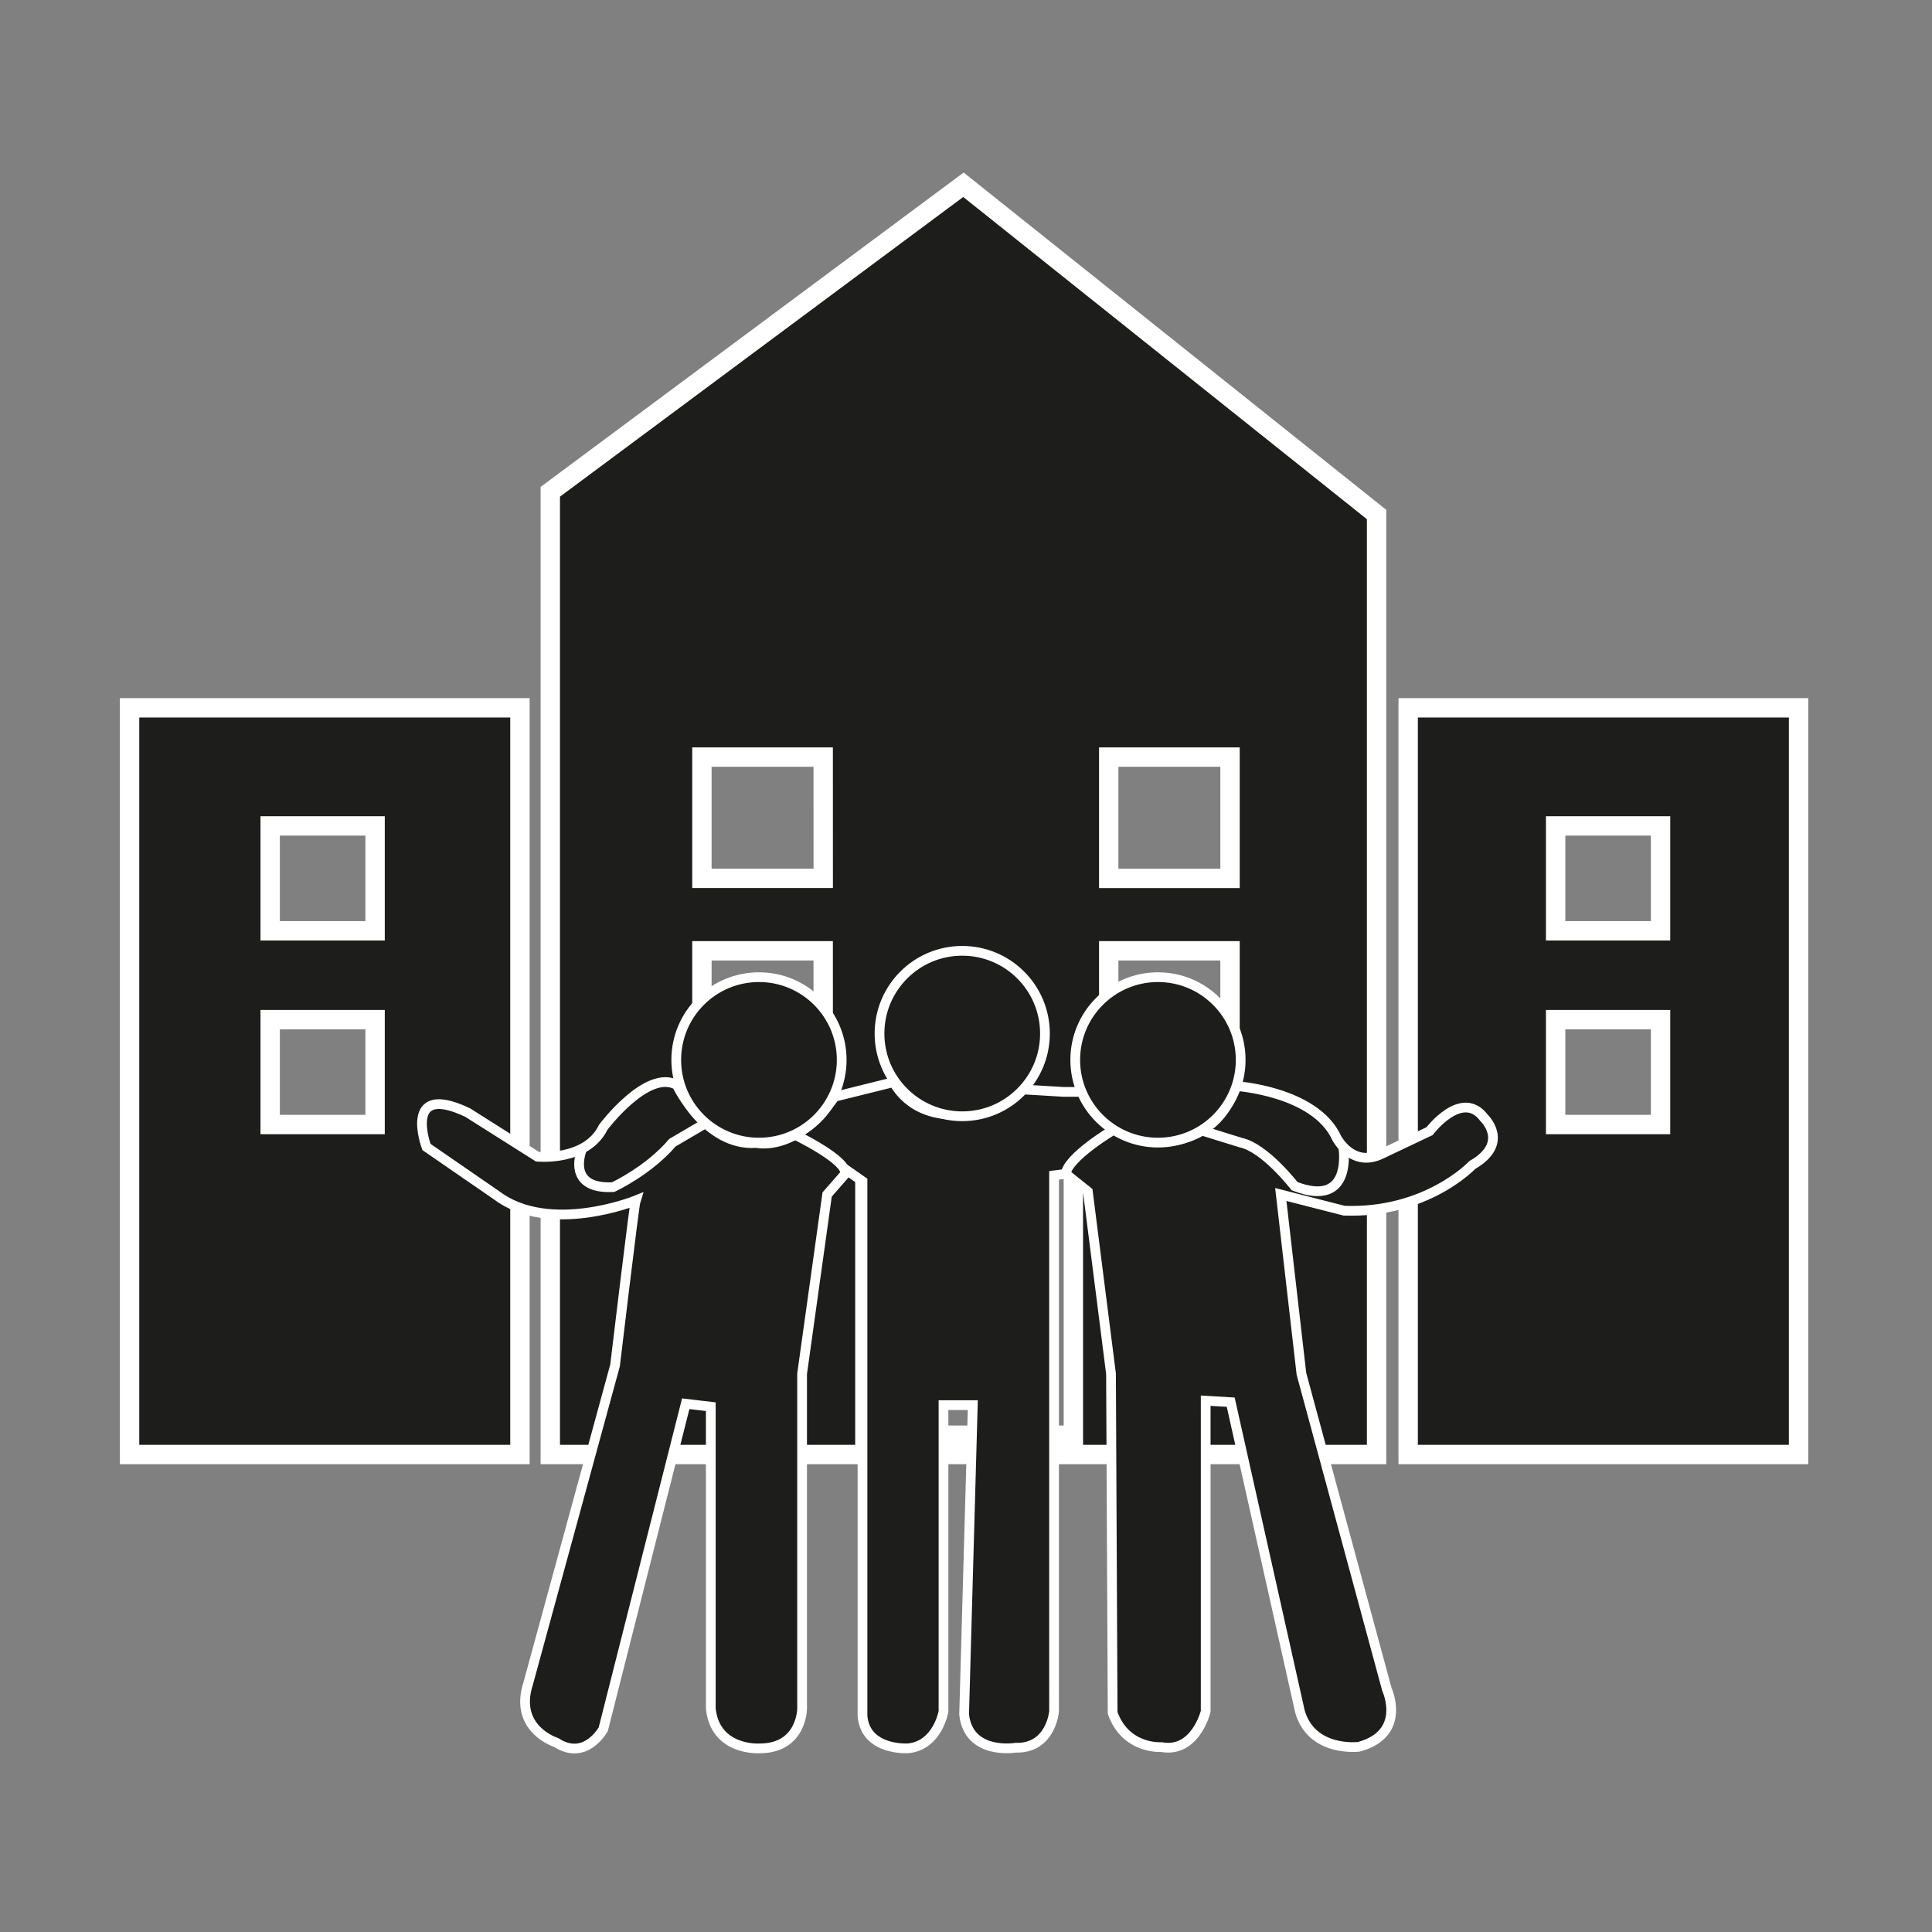
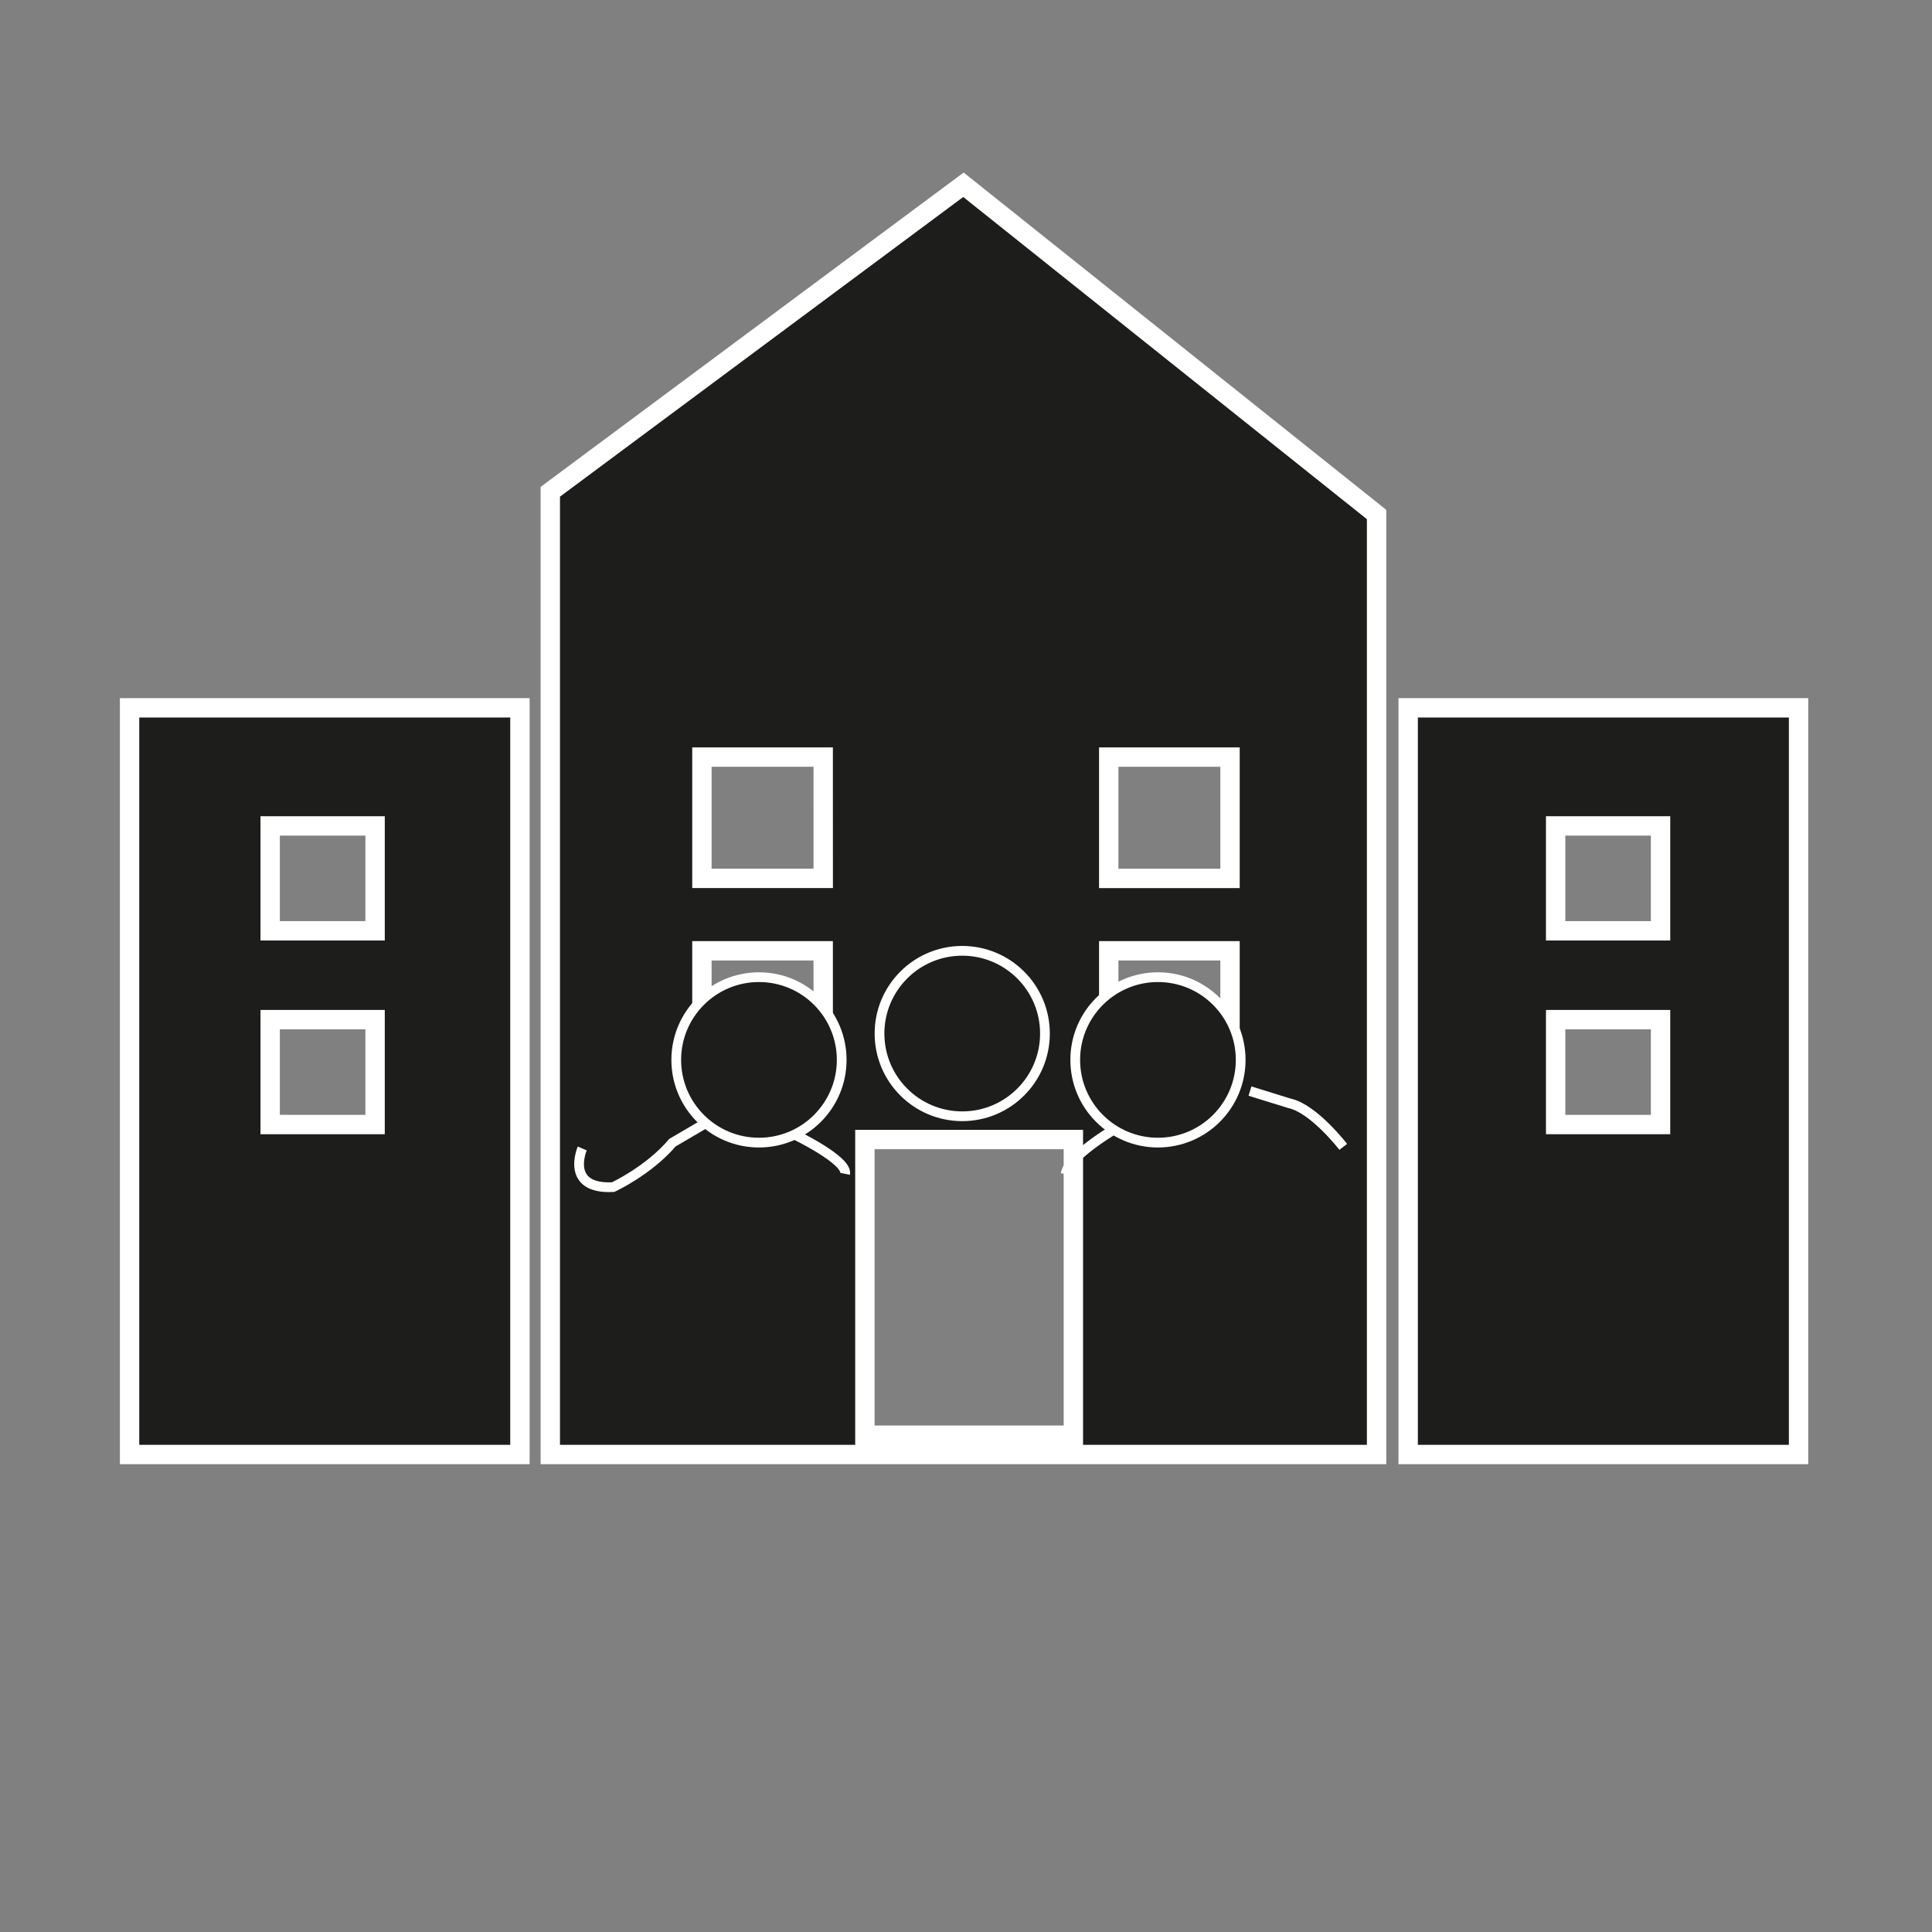
<svg xmlns="http://www.w3.org/2000/svg" viewBox="0 0 992.13 992.13">
  <rect x="0" y="0" width="992.13" height="992.13" fill="#808080" stroke="none" />
  <defs>
    <style>.cls-1,.cls-2{fill:#1d1d1b;}.cls-1,.cls-2,.cls-3{stroke:#fff;stroke-miterlimit:10;}.cls-1{stroke-width:9.95px;}.cls-2,.cls-3{stroke-width:5px;}.cls-3{fill:none;}</style>
  </defs>
  <g id="Livello_5" data-name="Livello 5">
    <path class="cls-1" d="M494.75,94.88,282.59,252.54V746.92H706.91V264.22Zm-72,455.67H360.45V488.27h62.28Zm0-99.48H360.45V388.79h62.28ZM551.2,737H444.14V585.16H551.2Zm80.45-186.43H569.36V488.27h62.29Zm0-99.48H569.36V388.79h62.29Z" />
    <path class="cls-1" d="M66.54,363.48V746.92H267V363.48Zm126.08,214H138.74V523.61h53.88Zm0-99.48H138.74V424.13h53.88Z" />
    <path class="cls-1" d="M723.13,363.48V746.92H923.61V363.48Zm129.61,214H798.86V523.61h53.88Zm0-99.48H798.86V424.13h53.88Z" />
-     <path class="cls-2" d="M734.1,580.88s16.64-21.93,28-6.81c0,0,13.61,12.86-6.06,24.2,0,0-23.44,25-65.8,23.45l-32.52-8.32,10.59,92.06,43.89,162.07s10.57,22.69-14.39,29.5c0,0-24.21,3-30.26-18.15L632,720.05l-12.85-.76V878.88s-5.3,21.47-22.69,18.3c0,0-18.41,1.36-25.09-17.55l-.84-174.17-11.89-93.57-11.35-9.08-6,.76V878.88S539.72,898,521.57,897.5c0,0-24.2,4.07-26.47-17.11l4.46-158.83H484.51V878.88s-3,17.45-18.15,18.93c0,0-21.94,1.49-23.45-16.66V606.59l-7.56-5.29-10.59,12.1L411.9,705.46V877.37s0,20.53-21.94,20.47c0,0-22.69,1.46-24.95-20.47v-155l-12.86-1.52L309.79,888s-9.07,16.64-24.2,6.81c0,0-21.94-6.81-14.37-30.25h0l44.62-163.37s9.84-82.44,10.59-84.71c0,0-44.37,17.9-71.6-2.78L219,589s-12.61-33.79,21.18-17.65L276,594s25.21,2.52,33.78-15.13c0,0,22.69-30.25,37.82-21.68,0,0,15,31.77,40.84,29.75,0,0,20.42,5,40.09-23.7l30.5-7.58s7.84,17.67,32.66,16.66c0,0,23.31-.51,29.36-13.11l25.22,1.51h9.17s11.12,23.95,34.69,25.21c0,0,33.35,5.73,44.38-28.24,0,0,40.84,2.53,51.93,26.73,0,0,8.07,15.63,23.2,8.07Z" />
    <circle class="cls-2" cx="389.75" cy="544.28" r="42.48" />
    <circle class="cls-2" cx="494.13" cy="530.75" r="42.48" />
    <circle class="cls-2" cx="594.64" cy="544.28" r="42.48" />
-     <path class="cls-3" d="M689.79,588.94s5.49,32-25,20.18c0,0-15.21-19.75-27.65-22.36l-20.25-6.28" />
+     <path class="cls-3" d="M689.79,588.94c0,0-15.21-19.75-27.65-22.36l-20.25-6.28" />
    <path class="cls-3" d="M571.36,580.48s-23.07,13.76-24.08,22.33" />
    <path class="cls-3" d="M408,582.63s27.41,13.12,26,20.18" />
    <path class="cls-3" d="M299,589.76s-9.12,21.12,15.84,19.86c0,0,18.09-8.31,30.51-22.86l17.07-10" />
  </g>
</svg>